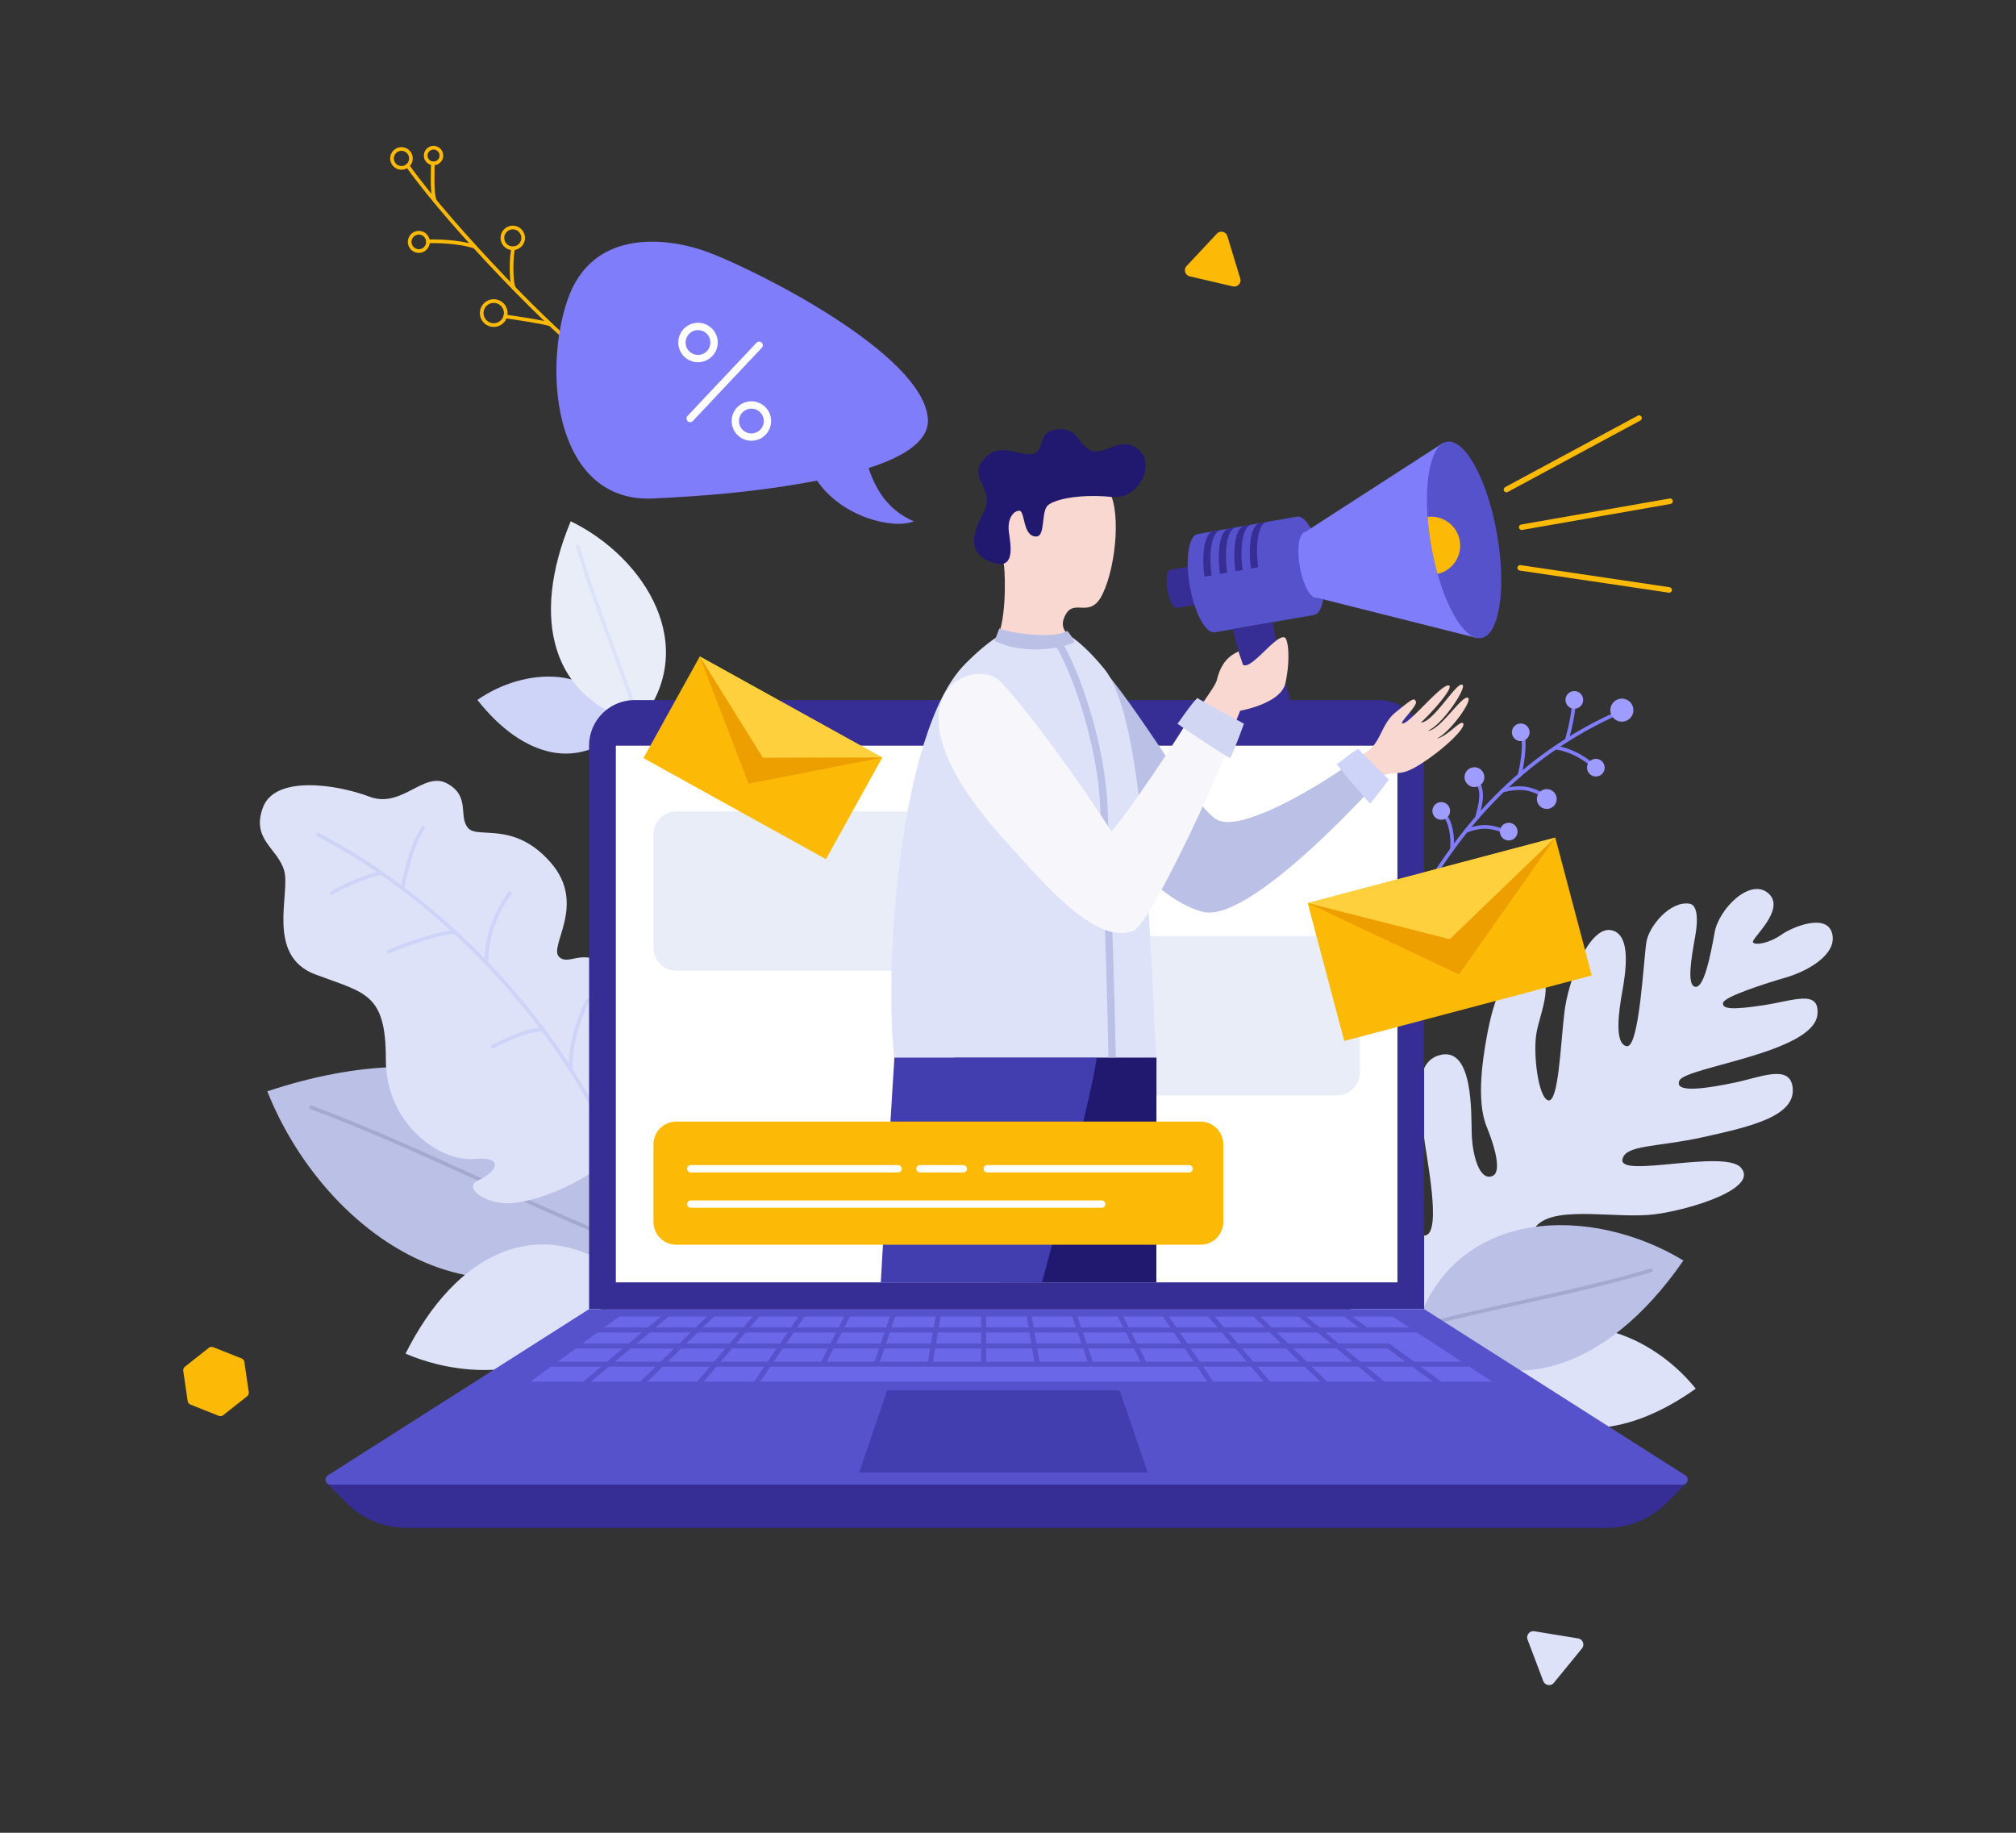
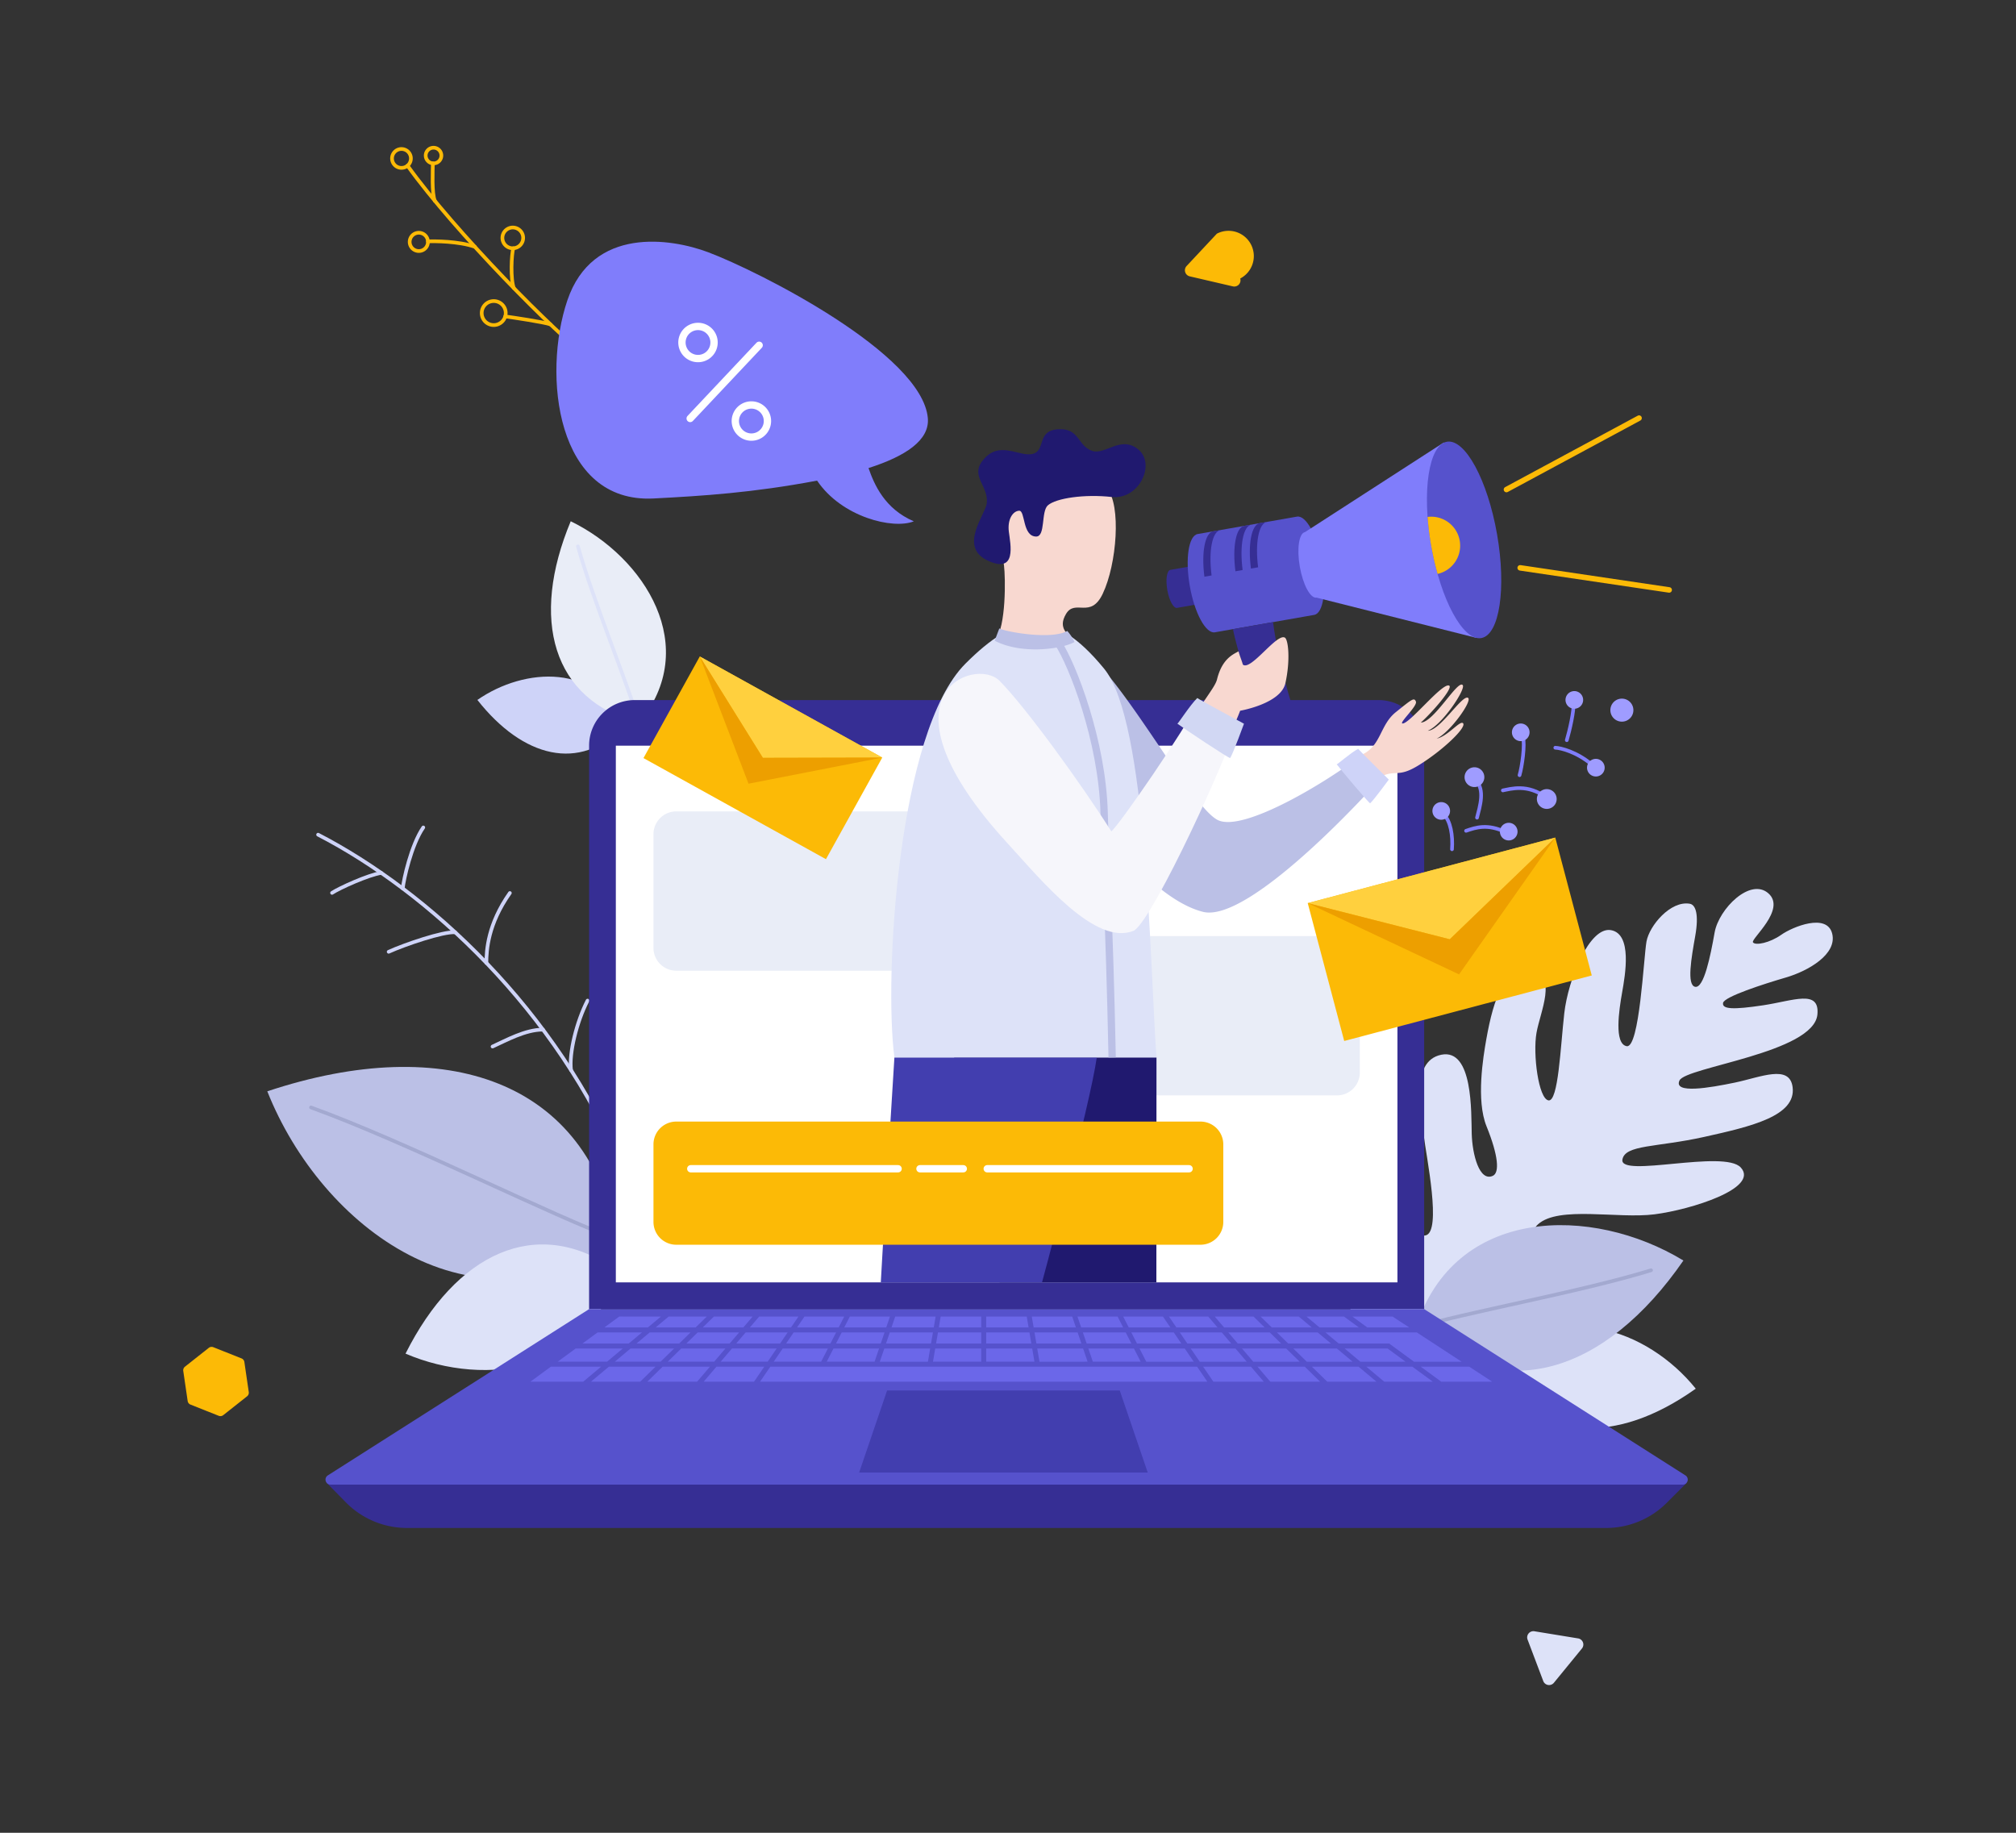
<svg xmlns="http://www.w3.org/2000/svg" viewBox="0 0 1100 1000">
  <rect x="0" y="0" width="1100" height="1000" fill="#333333" stroke="none" />
  <defs>
    <style>.cls-1,.cls-11,.cls-20,.cls-27,.cls-28,.cls-3,.cls-6,.cls-8,.cls-9{fill:none;}.cls-2{fill:#bbc0e6;}.cls-3{stroke:#a3a9d0;}.cls-11,.cls-27,.cls-28,.cls-3,.cls-6,.cls-8,.cls-9{stroke-linecap:round;stroke-linejoin:round;}.cls-11,.cls-3,.cls-6,.cls-8,.cls-9{stroke-width:2px;}.cls-4{fill:#ced3f8;}.cls-5{fill:#e9edf7;}.cls-6{stroke:#dde2f8;}.cls-7{fill:#dde2f8;}.cls-8{stroke:#ced3f8;}.cls-9{stroke:#807dfb;}.cls-10{fill:#9f9cff;}.cls-11,.cls-28{stroke:#fcba06;}.cls-12{fill:#362e94;}.cls-13{fill:#fff;}.cls-14{fill:#5652cc;}.cls-15{fill:#423eaf;}.cls-16{fill:#6b67e9;}.cls-17{clip-path:url(#clip-path);}.cls-18{fill:#20196f;}.cls-19{fill:#f8d8d0;}.cls-20{stroke:#bbc0e6;}.cls-20,.cls-27{stroke-width:4px;}.cls-21{fill:#807dfb;}.cls-22{fill:#fcba06;}.cls-23{fill:#f6f6fb;}.cls-24{fill:#d1d7f3;}.cls-25{fill:#ffd03e;}.cls-26{fill:#ed9f00;}.cls-27{stroke:#fff;}.cls-28{stroke-width:3px;}</style>
    <clipPath id="clip-path">
      <rect class="cls-1" height="490.685" width="501.929" x="336.022" y="209.001" />
    </clipPath>
  </defs>
  <g data-name="Secondary shapes" id="Secondary_shapes">
    <path class="cls-2" d="M336.797,676.234c-15.763-86.125-93.04-113.339-190.952-80.791C175.613,670.31,258.727,731.732,336.797,676.234Z" />
    <path class="cls-3" d="M336.797,676.234c-34.673-12.384-114.41-52.923-167.101-71.998" />
    <path class="cls-4" d="M340.039,396.596c-23.658,24.649-54.678,16.916-79.562-14.7C286.272,363.919,326.55,361.77,340.039,396.596Z" />
    <path class="cls-5" d="M348.642,394.443c-47.455-12.414-59.46-56.717-37.235-110.035C351.993,304.171,382.866,353.166,348.642,394.443Z" />
    <path class="cls-6" d="M348.642,394.443C343.157,374.559,323.808,328.326,315.333,298.096" />
    <path class="cls-7" d="M818.27,746.639c20.942,40.298,63.403,42.054,106.994,11.052C899.095,725.096,848.525,707.267,818.27,746.639Z" />
-     <path class="cls-7" d="M335.659,629.494c14.24-13.73,38.034-59.181,8.01-90.374-13.589-14.121-17.986-17.025-25.871-16.764-5.134.169-9.369,2.92-12.699-.226-6.086-5.757,15.443-28.535-4.649-51.544-20.091-23.01-39.733-12.569-45.091-18.847-5.358-6.277,1.453-17.288-11.368-24.249-12.823-6.962-24.677,13.872-42.388,7.2-18.424-6.939-51.518-11.682-58.104,5.809-6.588,17.488,7.903,22.143,11.529,34.428,3.626,12.286-10.239,46.472,16.981,56.721,27.048,10.188,38.569,10.002,38.519,46.193-.052,36.195,30.249,56.126,47.895,54.517,17.65-1.607,12.34,7.179,2.874,11.467-9.471,4.287,3.828,13.161,16.778,12.713C291.029,656.089,317.784,646.73,335.659,629.494Z" />
    <path class="cls-8" d="M340.107,638.36c-36.316-87.566-106.701-152.017-166.546-182.943" />
    <path class="cls-8" d="M219.77,484.77c.391-4.615,4.617-23.789,11.191-33.296" />
    <path class="cls-8" d="M208.036,476.277c-7.059,1.081-22.747,8.184-26.864,10.896" />
    <path class="cls-8" d="M265.386,525.366c.028-6.997.806-21.084,12.817-38.127" />
    <path class="cls-8" d="M248.376,508.685c-6.543-.529-27.48,6.631-36.307,10.629" />
    <path class="cls-8" d="M296.272,561.783c-9.66-.018-20.136,5.889-27.522,9.233" />
    <path class="cls-8" d="M311.58,583.898c-1.195-9.253,3.071-26.417,9.016-37.956" />
    <path class="cls-7" d="M738.381,720.879c4.428,8.17,90.664,22.697,94.523,6.384,3.003-12.701-10.405-16.173-15.368-17.054-7.825-1.382-26.862-3.48-24.922-9.108,3.512-10.185,50.978,1.267,62.712,3.344s35.091,2.919,44.021-6.779c8.932-9.698,11.437-14.658-9.299-17.153-20.737-2.495-62.195-2.311-50.844-12.522,11.347-10.212,43.56-2.868,63.565-5.434,20.003-2.572,57.213-14.256,47.101-25.507-9.043-10.056-66.435,5.869-64.621-4.382,1.45-8.201,18.616-6.574,44.538-12.328,25.919-5.75,50.328-11.445,48.326-27.164-1.607-12.62-17.424-5.431-31.44-2.507-14.014,2.922-33.69,6.259-30.289-1.132,3.401-7.385,73.313-15.061,75.263-36.023,1.289-13.869-13.104-7.49-29.605-5.005-16.497,2.486-22.483,2.132-21.881-1.287.606-3.416,22.319-10.383,34.343-13.895,12.027-3.512,28.072-12.655,25.188-23.975-2.885-11.317-21.571-3.699-27.82.718-6.252,4.414-14.089,5.966-15.387,4.093-1.299-1.875,18.295-17.912,8.449-26.703-9.85-8.791-27.081,8.365-29.381,21.353-2.294,12.988-5.852,30.452-10.59,29.612-4.738-.84-2.08-15.875.016-27.723,2.099-11.848.222-17.035-2.937-17.593-10.529-1.864-22.134,11.983-23.665,20.64-1.533,8.659-3.802,58.307-10.797,57.068-6.996-1.239-4.183-19.774-2.489-29.343,1.693-9.568,5.646-31.895-6.09-33.971-11.734-2.078-23.377,26.88-25.471,45.305-2.096,18.427-3.233,48.538-8.651,47.578-5.416-.96-8.566-25.248-6.509-36.866,2.058-11.621,11.593-31.317-2.85-33.872-14.446-2.556-20.517,14.669-24.552,37.478-1.687,9.535-5.623,33.173.126,47.388,6.546,16.184,7.153,25.325,3.464,27.029-7.351,3.4-11.211-11.615-11.532-22.95-.321-11.338.801-46.619-16.575-43.115-17.377,3.505-11.037,32.119-9.625,43.88,1.407,11.765,9.98,52.754,1.025,54.697-8.954,1.939-7.712-20.869-8.079-27.984-.373-7.114-5.841-21.591-11.293-17.738C753.026,632.185,730.485,706.312,738.381,720.879Z" />
-     <path class="cls-9" d="M779.056,483.102c14.186-22.532,42.824-66.129,101.191-92.98" />
    <path class="cls-9" d="M848.623,407.974c2.97.117,11.662,2.251,19.868,9.141" />
    <path class="cls-9" d="M854.892,403.864c1.625-5.608,3.956-15.628,3.77-21.117" />
    <path class="cls-9" d="M829.112,422.953c1.38-4.671,3.101-16.824,1.864-20.742" />
    <path class="cls-9" d="M820.01,431.258c4.263-.805,13.457-3.78,23.737,3.902" />
    <path class="cls-9" d="M805.918,446.129c1.568-6.141,4.494-15.292-.768-20.368" />
    <path class="cls-9" d="M799.935,453.305c5.296-1.82,11.716-4.002,21.491.708" />
    <path class="cls-9" d="M792.262,463.374c.557-7.646-.862-15.439-4.37-18.822" />
    <path class="cls-9" d="M781.412,479.383c5.16-2.704,15.302-6.414,23.461-1.702" />
    <path class="cls-10" d="M890.444,390.517a6.28,6.28,0,1,0-8.539,2.441A6.281,6.281,0,0,0,890.444,390.517Z" />
    <path class="cls-10" d="M863.213,384.223a4.811,4.811,0,1,0-6.541,1.87A4.811,4.811,0,0,0,863.213,384.223Z" />
    <path class="cls-10" d="M874.959,421.197a4.811,4.811,0,1,0-6.54,1.87A4.809,4.809,0,0,0,874.959,421.197Z" />
    <path class="cls-10" d="M833.98,401.903a4.811,4.811,0,1,0-6.542,1.87A4.813,4.813,0,0,0,833.98,401.903Z" />
    <path class="cls-10" d="M827.422,456.084a4.811,4.811,0,1,0-6.541,1.872A4.81,4.81,0,0,0,827.422,456.084Z" />
    <path class="cls-10" d="M790.594,444.794a4.812,4.812,0,1,0-6.541,1.869A4.813,4.813,0,0,0,790.594,444.794Z" />
    <path class="cls-10" d="M848.691,438.574a5.396,5.396,0,1,0-7.336,2.097A5.395,5.395,0,0,0,848.691,438.574Z" />
    <path class="cls-10" d="M809.231,426.651a5.395,5.395,0,1,0-7.336,2.099A5.395,5.395,0,0,0,809.231,426.651Z" />
    <path class="cls-10" d="M811.761,481.926a5.396,5.396,0,1,0-7.337,2.097A5.398,5.398,0,0,0,811.761,481.926Z" />
    <path class="cls-2" d="M772.623,724.331c46.771,42.964,103.42,24.994,145.904-36.569C868.568,657.421,793.584,658.139,772.623,724.331Z" />
    <path class="cls-3" d="M772.623,724.331c25.495-7.965,89.394-19.296,128.247-31.251" />
    <path class="cls-11" d="M321.884,195.872c-17.986-13.132-73.691-69.434-99.533-105.479" />
    <path class="cls-11" d="M219.332,91.587a5.148,5.148,0,1,1,4.863-5.419A5.147,5.147,0,0,1,219.332,91.587Z" />
    <path class="cls-11" d="M228.792,136.958a4.985,4.985,0,1,1,4.709-5.248A4.984,4.984,0,0,1,228.792,136.958Z" />
    <path class="cls-11" d="M280.102,135.45a5.658,5.658,0,1,1,5.343-5.956A5.659,5.659,0,0,1,280.102,135.45Z" />
    <path class="cls-11" d="M269.749,177.355a6.548,6.548,0,1,1,6.184-6.892A6.549,6.549,0,0,1,269.749,177.355Z" />
    <path class="cls-11" d="M236.784,89.137a4.273,4.273,0,1,1,4.037-4.498A4.274,4.274,0,0,1,236.784,89.137Z" />
    <path class="cls-11" d="M236.178,89.124c-.026,3.884-.671,16.369,1.109,20.492" />
    <path class="cls-11" d="M233.501,131.71c3.437-.185,16.741-.143,25.591,2.939" />
    <path class="cls-11" d="M280.102,135.45c-1.067,2.989-1.633,17.221.292,21.784" />
    <path class="cls-11" d="M275.673,172.655c3.694.476,21.383,3.114,24.682,4.347" />
    <path class="cls-7" d="M335.321,692.369c-42.767-29.493-86.618-8.5-114.046,46.197C265.196,757.474,325.858,748.376,335.321,692.369Z" />
    <path class="cls-12" d="M178.278,809.103,188.987,819.992a46.745,46.745,0,0,0,33.054,13.692H876.367a46.745,46.745,0,0,0,33.053-13.69l10.892-10.891Z" />
    <path class="cls-12" d="M346.316,381.971H752.19a24.888,24.888,0,0,1,24.889,24.888v307.421H321.428V406.859A24.888,24.888,0,0,1,346.316,381.971Z" />
    <rect class="cls-13" height="292.827" width="426.462" x="336.022" y="406.859" />
    <path class="cls-14" d="M777.08,714.279H321.428L178.879,805a2.734,2.734,0,0,0,1.468,5.04h737.815a2.734,2.734,0,0,0,1.468-5.04Z" />
    <polygon class="cls-15" points="626.238 803.437 468.778 803.437 484.034 758.684 610.981 758.684 626.238 803.437" />
    <path class="cls-16" d="M741.419,724.273l-8.103-5.942H712.867l7.09,5.942Zm-154.365,0-2.026-5.942H562.98l1.013,5.942Zm51.534,0-4.051-5.942h-21.691l3.039,5.942Zm-78.36-5.942H538.102v5.942h23.138ZM715.73,724.273l-7.09-5.942H687.836l6.077,5.942Zm-51.411,0-5.064-5.942h-21.433l4.052,5.942Zm-51.484,0-3.039-5.942H587.895l2.026,5.942Zm-103.77,18.697h26.324V735.755H510.294Zm26.324-15.983h-23.6l-1.032,6.053h24.631Zm26.315,0H538.102v6.053H562.735Zm-51.193-8.656H488.462l-2.026,5.942h23.061Zm24.878,0h-22.124l-1.013,5.942h23.137Zm-133.687,14.709h23.939l4.127-6.053H406.859Zm161.497,2.714H538.102v7.215h26.325Zm54.073-8.767,3.095,6.053h24.199l-4.127-6.053Zm52.926,0,5.159,6.053h23.642l-6.19-6.053Zm-26.473,0,4.127,6.053h23.94l-5.159-6.053Zm82.468,6.053-7.222-6.053H696.69l6.19,6.053Zm-132.764,9.93-2.46-7.215H565.95l1.23,7.215Zm20.795-15.983H590.846l2.064,6.053H617.317Zm-49.767,0,1.032,6.053h24.555l-2.064-6.053ZM766.914,742.97l-9.839-7.215H733.657l8.609,7.215Zm-28.875,0-8.609-7.215H705.656l7.379,7.215Zm30.874-18.697-9.089-5.942H737.908l8.103,5.942Zm-59.761,18.697-7.379-7.215H677.669l6.149,7.215Zm-28.9,0-6.149-7.215H649.701l4.92,7.215Zm-57.858,0-3.69-7.215h-24.871l2.46,7.215Zm28.941,0-4.92-7.215H621.755l3.69,7.215Zm38.695-18.697-6.077-5.942H662.819l5.064,5.942ZM332.214,745.684l-9.776,8.194H349.3l8.38-8.194Zm-31.635,0-11.173,8.194h28.805l9.776-8.194Zm60.983,0-8.38,8.194h27.193l6.983-8.194Zm-21.728-9.93H314.12l-9.839,7.215H331.226Zm20.789-17.424H337.879l-8.103,5.942H353.534Zm-10.329,8.656H326.075l-8.254,6.053h25.252Zm40.629,18.697-6.983,8.194h27.491l5.587-8.194Zm410.741,0H775.208l11.173,8.194h27.818Zm-85.854,0,8.38,8.194h26.863l-9.777-8.194Zm-295.506,0-5.587,8.194h244.055l-5.587-8.194Zm-40.728-21.411,6.077-5.942h-20.803l-7.09,5.942Zm365.927,21.411,9.777,8.194h26.508l-11.173-8.194Zm-59.373,0,6.983,8.194h27.194l-8.38-8.194Zm-29.66,0,5.587,8.194h27.491l-6.983-8.194Zm-232.682-9.93H399.387l-6.149,7.215h25.632Zm-27.968,0h-24.104l-7.379,7.215h25.334Zm60.399-8.767H433.053l-4.127,6.053H453.125Zm-4.483,8.767h-24.662l-4.919,7.215h25.892Zm-77.244-2.714h23.641l5.159-6.053H380.684Zm-39.041,9.93h25.003l7.379-7.215H344.062Zm144.203-7.215H454.785l-3.69,7.215H477.196Zm-132.355-2.714h23.311l6.19-6.053h-22.279Zm135.344-6.053H459.268l-3.095,6.053h24.408Zm-25.036-2.714,3.039-5.942H438.955l-4.051,5.942Zm-25.99,0,4.051-5.942H414.237l-5.064,5.942Zm53.977-5.942H463.695l-3.039,5.942h22.913Zm-79.989,5.942,5.064-5.942H389.537l-6.077,5.942ZM507.54,735.755H482.522l-2.46,7.215h26.248Zm1.495-8.767h-23.524l-2.063,6.053H508.003Zm221.383,6.053h27.548l3.701,2.714,9.839,7.215h26.007l-24.448-15.983H723.196Z" />
    <path class="cls-5" d="M369,442.716H564.603a12.444,12.444,0,0,1,12.444,12.444v62.034a12.444,12.444,0,0,1-12.444,12.444H369.001a12.444,12.444,0,0,1-12.444-12.444V455.16A12.444,12.444,0,0,1,369,442.716Z" />
    <path class="cls-5" d="M533.908,510.741H729.506a12.444,12.444,0,0,1,12.444,12.444v62.036A12.445,12.445,0,0,1,729.504,597.666h-195.598A12.444,12.444,0,0,1,521.462,585.222V523.186a12.446,12.446,0,0,1,12.446-12.446Z" />
    <g class="cls-17">
      <path class="cls-18" d="M631.021,576.966c0,53.36-.188,292.567-.188,401.825H611.442C600.555,951.704,527.961,628.496,520.595,576.966Z" />
      <path class="cls-19" d="M611.442,985.885V978.791h19.391a47.894,47.894,0,0,0,2.22,12.902C628.016,993.63,620.641,988.629,611.442,985.885Z" />
      <path class="cls-15" d="M611.442,985.885c9.199,2.744,16.574,7.744,21.611,5.808,2.67,1.937,41.993,16.082,45.995,18.814,4.091,2.806,3.493,7.156-.841,7.156-6.339,0-58.55-2.299-58.55-2.299-1.06,1.146-1.915,2.299-1.915,2.299h-11.933C602.25,1011.496,603.215,992.981,611.442,985.885Z" />
      <path class="cls-19" d="M468.88,985.885V978.791h19.389a48.034,48.034,0,0,0,2.22,12.902C485.449,993.63,478.076,988.629,468.88,985.885Z" />
      <path class="cls-15" d="M468.88,985.885c9.196,2.744,16.569,7.744,21.609,5.808,2.673,1.937,41.991,16.082,45.995,18.814,4.091,2.806,3.491,7.156-.844,7.156-6.336,0-58.549-2.299-58.549-2.299-1.055,1.146-1.911,2.299-1.911,2.299H463.243C459.686,1011.496,460.653,992.981,468.88,985.885Z" />
      <path class="cls-15" d="M488.018,576.966c-1.099,20.243-19.138,292.567-19.138,401.825h19.386C499.157,951.704,591.089,628.496,598.445,576.966Z" />
      <path class="cls-2" d="M591.173,354.362c23.373,18.617,58.992,86.086,73.338,93.09,14.122,6.895,60.722-21.545,78.71-35.733a79.264,79.264,0,0,0,11.499,11.436c-9.225,10.671-73.538,80.699-98.393,74.351-24.853-6.35-49.938-39.657-69.837-59.077C566.591,419.011,591.173,354.362,591.173,354.362Z" />
      <path class="cls-19" d="M743.221,411.719c10.481-4.892,9.614-16.136,18.398-23.167,8.786-7.031,9.974-8.166,10.955-5.76.981,2.405-9.539,11.87-7.279,11.956,3.87.148,21.592-22.281,25.365-20.692,2.604,1.095-9.218,14.615-15.397,20.187,7.167-.15,20.234-23.668,22.853-20.422,1.754,2.178-11.101,21.641-19.059,24.882,6.693.007,18.794-19.884,21.96-17.937,2.551,1.57-9.943,19.01-17.121,22.221,6.064-1.179,12.897-10.308,14.444-8.329,1.899,2.441-11.814,15.37-24.808,23.205-10.273,6.193-11.717,2.402-18.811,5.291A40.003,40.003,0,0,1,743.221,411.719Z" />
      <path class="cls-4" d="M757.786,425.362s-15.841-15.629-16.73-16.803c-4.033,2.16-11.298,8.516-11.694,8.469,2.507,3.321,17.533,21.177,18.236,21.26C749.332,436.863,757.786,425.362,757.786,425.362Z" />
      <path class="cls-7" d="M488.018,576.966H631.021c-3.729-51.693-4.848-183.172-28.561-212.099C574.402,330.64,554.285,334.587,526.786,362.086,489.696,399.172,482.335,533.863,488.018,576.966Z" />
      <path class="cls-20" d="M577.455,350.973c7.628,11.585,24.009,53.128,25.009,92.753.725,28.615,2.677,53.09,4.373,133.24" />
      <path class="cls-19" d="M547.816,308.524c.849,6.908,1.174,33.18-4.683,40.701,4.222,3.205,26.495,7.715,43.155,1.041-3.576-4.411-9.236-7.383-4.672-15.215,4.97-8.53,13.388,2.936,20.053-11.043,7.78-16.298,10.129-48.444,2.42-57.4-8.63-10.024-25.843-22.281-49.113-8.619C535.985,269.132,546.089,294.487,547.816,308.524Z" />
      <path class="cls-18" d="M565.329,292.748c5.281.078,2.584-13.773,6.465-17.073,4.587-3.899,19.922-6.155,34.79-4.512,14.865,1.632,24.143-17.759,14.646-25.82-9.513-8.057-18.162,3.047-25.252.68-8.25-2.755-6.796-12.834-19.064-11.776-11.336.971-6.194,11.52-13.397,13.39-7.424,1.927-18.335-7.923-27.406,3.714-6.729,8.634,3.388,13.679,2.31,23.285-.673,5.998-15.611,23.703.496,31.213,16.118,7.502,12.393-8.962,11.541-15.765-.842-6.801,2.234-11.285,5.64-11.421C559.49,278.517,557.787,292.645,565.329,292.748Z" />
      <path class="cls-2" d="M545.258,342.888c3.947,1.978,28.594,6.301,37.068,1.358a24.371,24.371,0,0,1,3.962,6.021c-5.907,3.539-28.064,7.295-43.55-.67C543.72,346.92,545.258,342.888,545.258,342.888Z" />
    </g>
    <path class="cls-12" d="M638.586,310.931c-1.922.337-2.667,5.254-1.662,10.984,1.003,5.73,3.377,10.1,5.299,9.763L653.11,329.769l-3.635-20.747Z" />
    <path class="cls-14" d="M707.677,281.878l-54.182,9.498c-4.969.871-6.892,13.58-4.295,28.387,2.594,14.807,8.727,26.104,13.694,25.233l54.183-9.498c4.969-.871,6.892-13.581,4.297-28.387C718.777,292.303,712.647,281.006,707.677,281.878Z" />
    <path class="cls-21" d="M712.091,290.3c-3.315.581-4.599,9.061-2.866,18.939,1.732,9.88,5.821,17.417,9.136,16.837L805.56,348.031,787.834,241.391Z" />
    <path class="cls-14" d="M780.896,297.729c-5.185-29.581-1.344-54.971,8.581-56.71,9.924-1.74,22.172,20.828,27.357,50.409,5.186,29.581,1.344,54.969-8.58,56.71C798.33,349.878,786.082,327.308,780.896,297.729Z" />
    <path class="cls-22" d="M778.941,282.038a159.561,159.561,0,0,0,5.453,31.11,15.811,15.811,0,0,0-5.453-31.11Z" />
    <path class="cls-12" d="M661.086,313.979c-1.706-13.209.278-23.983,4.836-24.783l-3.92.688c-4.559.799-6.542,11.573-4.834,24.781Z" />
-     <path class="cls-12" d="M669.55,312.495c-1.706-13.208.276-23.982,4.834-24.781l-3.919.687c-4.559.799-6.542,11.572-4.835,24.782Z" />
    <path class="cls-12" d="M678.013,311.012c-1.709-13.208.276-23.982,4.835-24.782l-3.922.687c-4.558.799-6.54,11.573-4.832,24.782Z" />
    <path class="cls-12" d="M686.475,309.528c-1.706-13.209.276-23.983,4.835-24.783l-3.92.688c-4.559.799-6.544,11.574-4.835,24.782Z" />
    <path class="cls-12" d="M672.768,343.265c1.716,9.785,11.722,43.499,20.782,52.231,5.007-.878,9.452-1.657,11.353-1.991,1.904-.333,3.449-1.476,1.766-4.234-1.682-2.757-9.481-29.41-12.042-49.838C691.665,339.953,672.768,343.265,672.768,343.265Z" />
    <path class="cls-19" d="M676.664,387.79s22.211-3.797,24.693-15.034c2.809-12.719,1.569-23.774-.287-24.851-4.415-2.56-18.684,18.399-22.918,14.705-.554-2.02-1.815-5.093-2.36-7.224-2.841,1.604-8.947,3.936-11.74,15.302-1.361,5.544-11.177,14.753-23.369,40.483l10.394,14.305A96.578,96.578,0,0,0,676.664,387.79Z" />
    <path class="cls-23" d="M654.437,382.125c-8.643,17.222-43.406,67.541-48.054,71.511-16.335-25.895-47.173-68.345-61.069-82.241C532.007,358.088,475.079,378.727,549.978,460.373c18.254,19.898,47.991,56.497,68.983,47.303,11.374-8.204,52.109-97.264,56.159-114.146Z" />
    <path class="cls-24" d="M678.759,394.87s-24.036-12.941-25.486-14.019c-4.005,3.935-10.367,13.92-10.85,14.002,4.095,3.044,27.938,18.888,28.795,18.743C672.771,411.323,678.759,394.87,678.759,394.87Z" />
    <rect class="cls-22" height="77.814" transform="translate(-104.793 219.447) rotate(-14.824)" width="139.728" x="721.173" y="473.583" />
    <polygon class="cls-25" points="713.543 492.756 791.038 512.491 848.62 457 713.543 492.756" />
    <polygon class="cls-26" points="713.543 492.756 796.107 531.643 848.62 457 791.038 512.491 713.543 492.756" />
    <rect class="cls-22" height="63.391" transform="translate(252.509 -149.919) rotate(28.986)" width="113.824" x="359.338" y="381.786" />
    <polygon class="cls-25" points="381.825 358.177 416.25 413.482 481.393 413.335 381.825 358.177" />
    <polygon class="cls-26" points="381.825 358.177 408.429 427.599 481.393 413.335 416.25 413.482 381.825 358.177" />
    <path class="cls-22" d="M369,611.954H655.026a12.446,12.446,0,0,1,12.446,12.446v42.308a12.443,12.443,0,0,1-12.443,12.443H369.001a12.444,12.444,0,0,1-12.444-12.444V624.397A12.443,12.443,0,0,1,369,611.954Z" />
    <line class="cls-27" x1="490.03" x2="376.906" y1="637.693" y2="637.693" />
-     <line class="cls-27" x1="601.103" x2="376.906" y1="656.981" y2="656.981" />
    <line class="cls-27" x1="525.61" x2="501.968" y1="637.693" y2="637.693" />
    <line class="cls-27" x1="648.805" x2="538.676" y1="637.693" y2="637.693" />
    <path class="cls-21" d="M498.604,284.447c-15.875-6.809-21.559-20.005-24.713-29.062,20.097-6.41,33.462-15.184,32.364-27.294-3.179-35.073-92.126-80.024-119.83-90.458-20.373-7.672-63.104-14.31-76.858,26.256-13.753,40.566-6.076,110.823,47.027,108.088,26.738-1.377,54.212-3.125,89.232-9.742C459.319,282.214,487.259,288.981,498.604,284.447Z" />
    <line class="cls-27" x1="414.221" x2="376.586" y1="188.378" y2="228.322" />
    <path class="cls-27" d="M372.417,184.52a8.76,8.76,0,1,1,6.084,10.793A8.758,8.758,0,0,1,372.417,184.52Z" />
    <path class="cls-27" d="M418.42,232.079a8.761,8.761,0,1,0-10.794,6.084A8.76,8.76,0,0,0,418.42,232.079Z" />
-     <line class="cls-28" x1="830.298" x2="911.245" y1="287.664" y2="273.475" />
    <line class="cls-28" x1="821.979" x2="894.327" y1="267.102" y2="228.121" />
    <line class="cls-28" x1="829.469" x2="910.76" y1="309.829" y2="321.883" />
    <path class="cls-22" d="M131.785,741.173,116.389,735.056a2.502,2.502,0,0,0-2.476.362l-12.994,10.272a2.505,2.505,0,0,0-.925,2.329l2.401,16.389a2.504,2.504,0,0,0,1.552,1.964l15.392,6.118a2.505,2.505,0,0,0,2.479-.363L134.812,761.854a2.504,2.504,0,0,0,.925-2.327l-2.399-16.39A2.504,2.504,0,0,0,131.785,741.173Z" />
    <path class="cls-7" d="M833.502,894.609l8.55,22.597a3.398,3.398,0,0,0,5.81.948l15.296-18.702a3.397,3.397,0,0,0-2.082-5.506l-23.849-3.897A3.399,3.399,0,0,0,833.502,894.609Z" />
-     <path class="cls-22" d="M663.957,127.504l-16.506,17.643a3.398,3.398,0,0,0,1.712,5.633l23.533,5.472a3.4,3.4,0,0,0,4.024-4.3l-7.03-23.116A3.397,3.397,0,0,0,663.957,127.504Z" />
+     <path class="cls-22" d="M663.957,127.504l-16.506,17.643a3.398,3.398,0,0,0,1.712,5.633l23.533,5.472a3.4,3.4,0,0,0,4.024-4.3A3.397,3.397,0,0,0,663.957,127.504Z" />
  </g>
</svg>